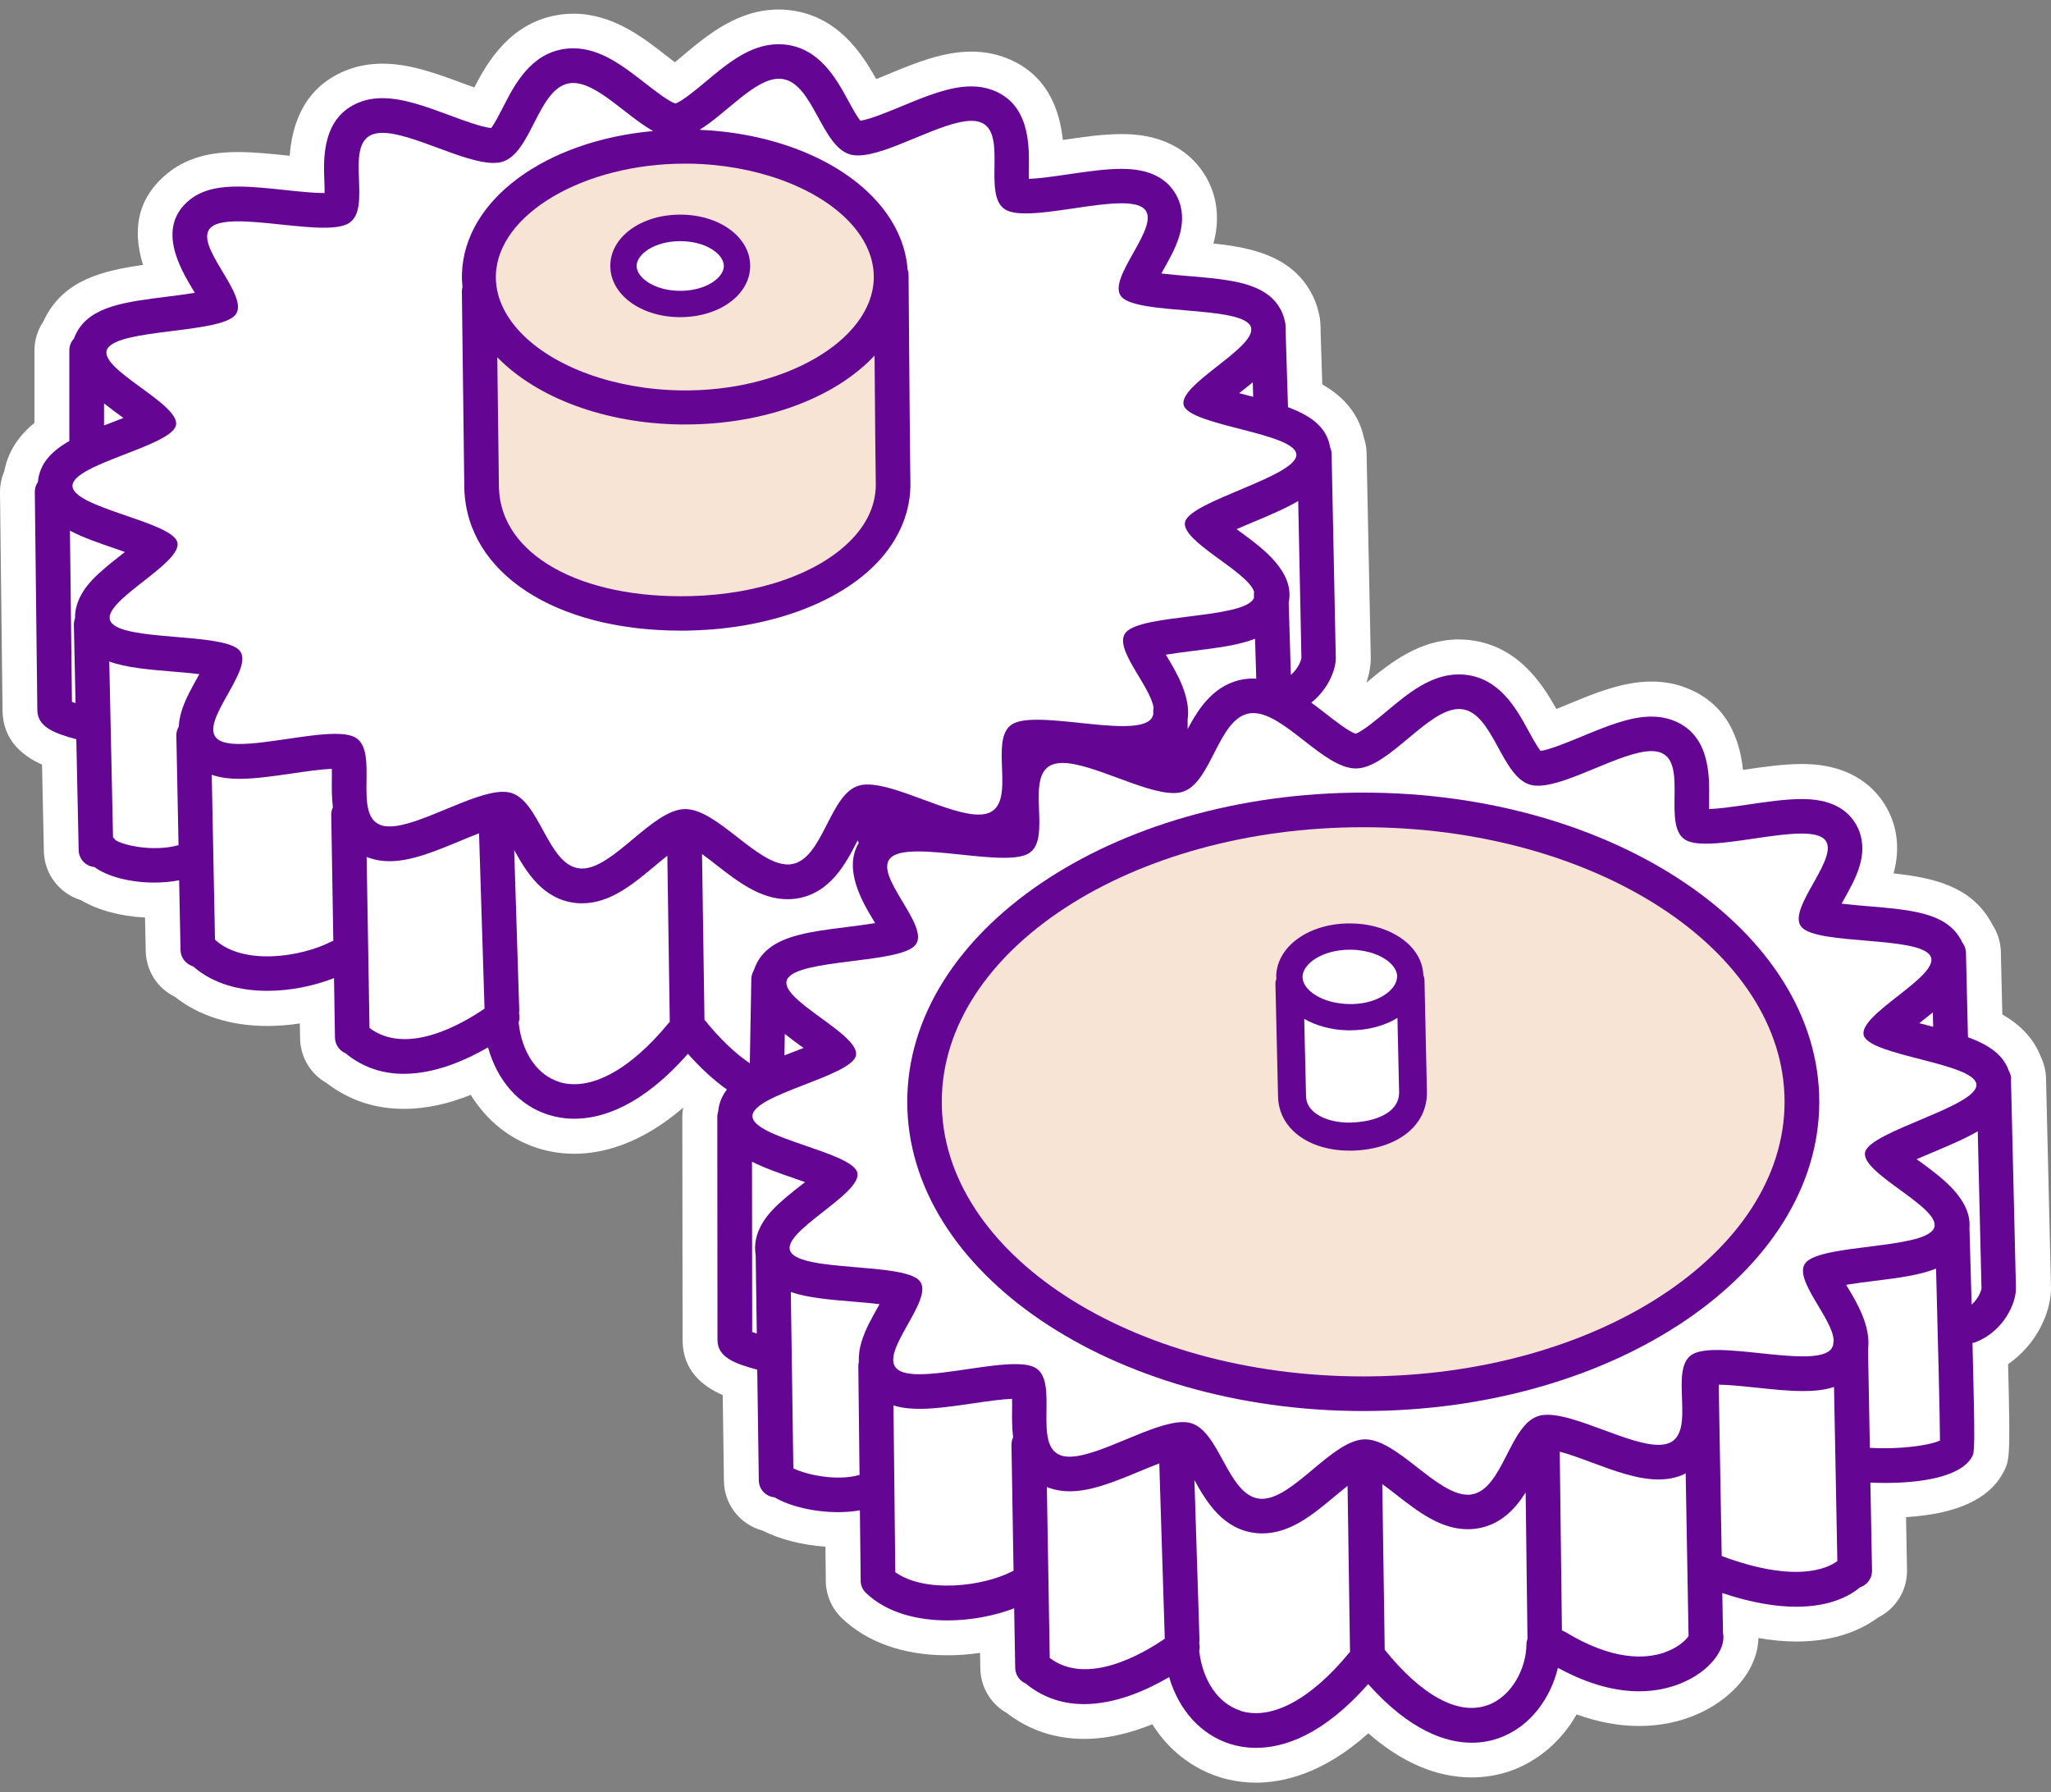
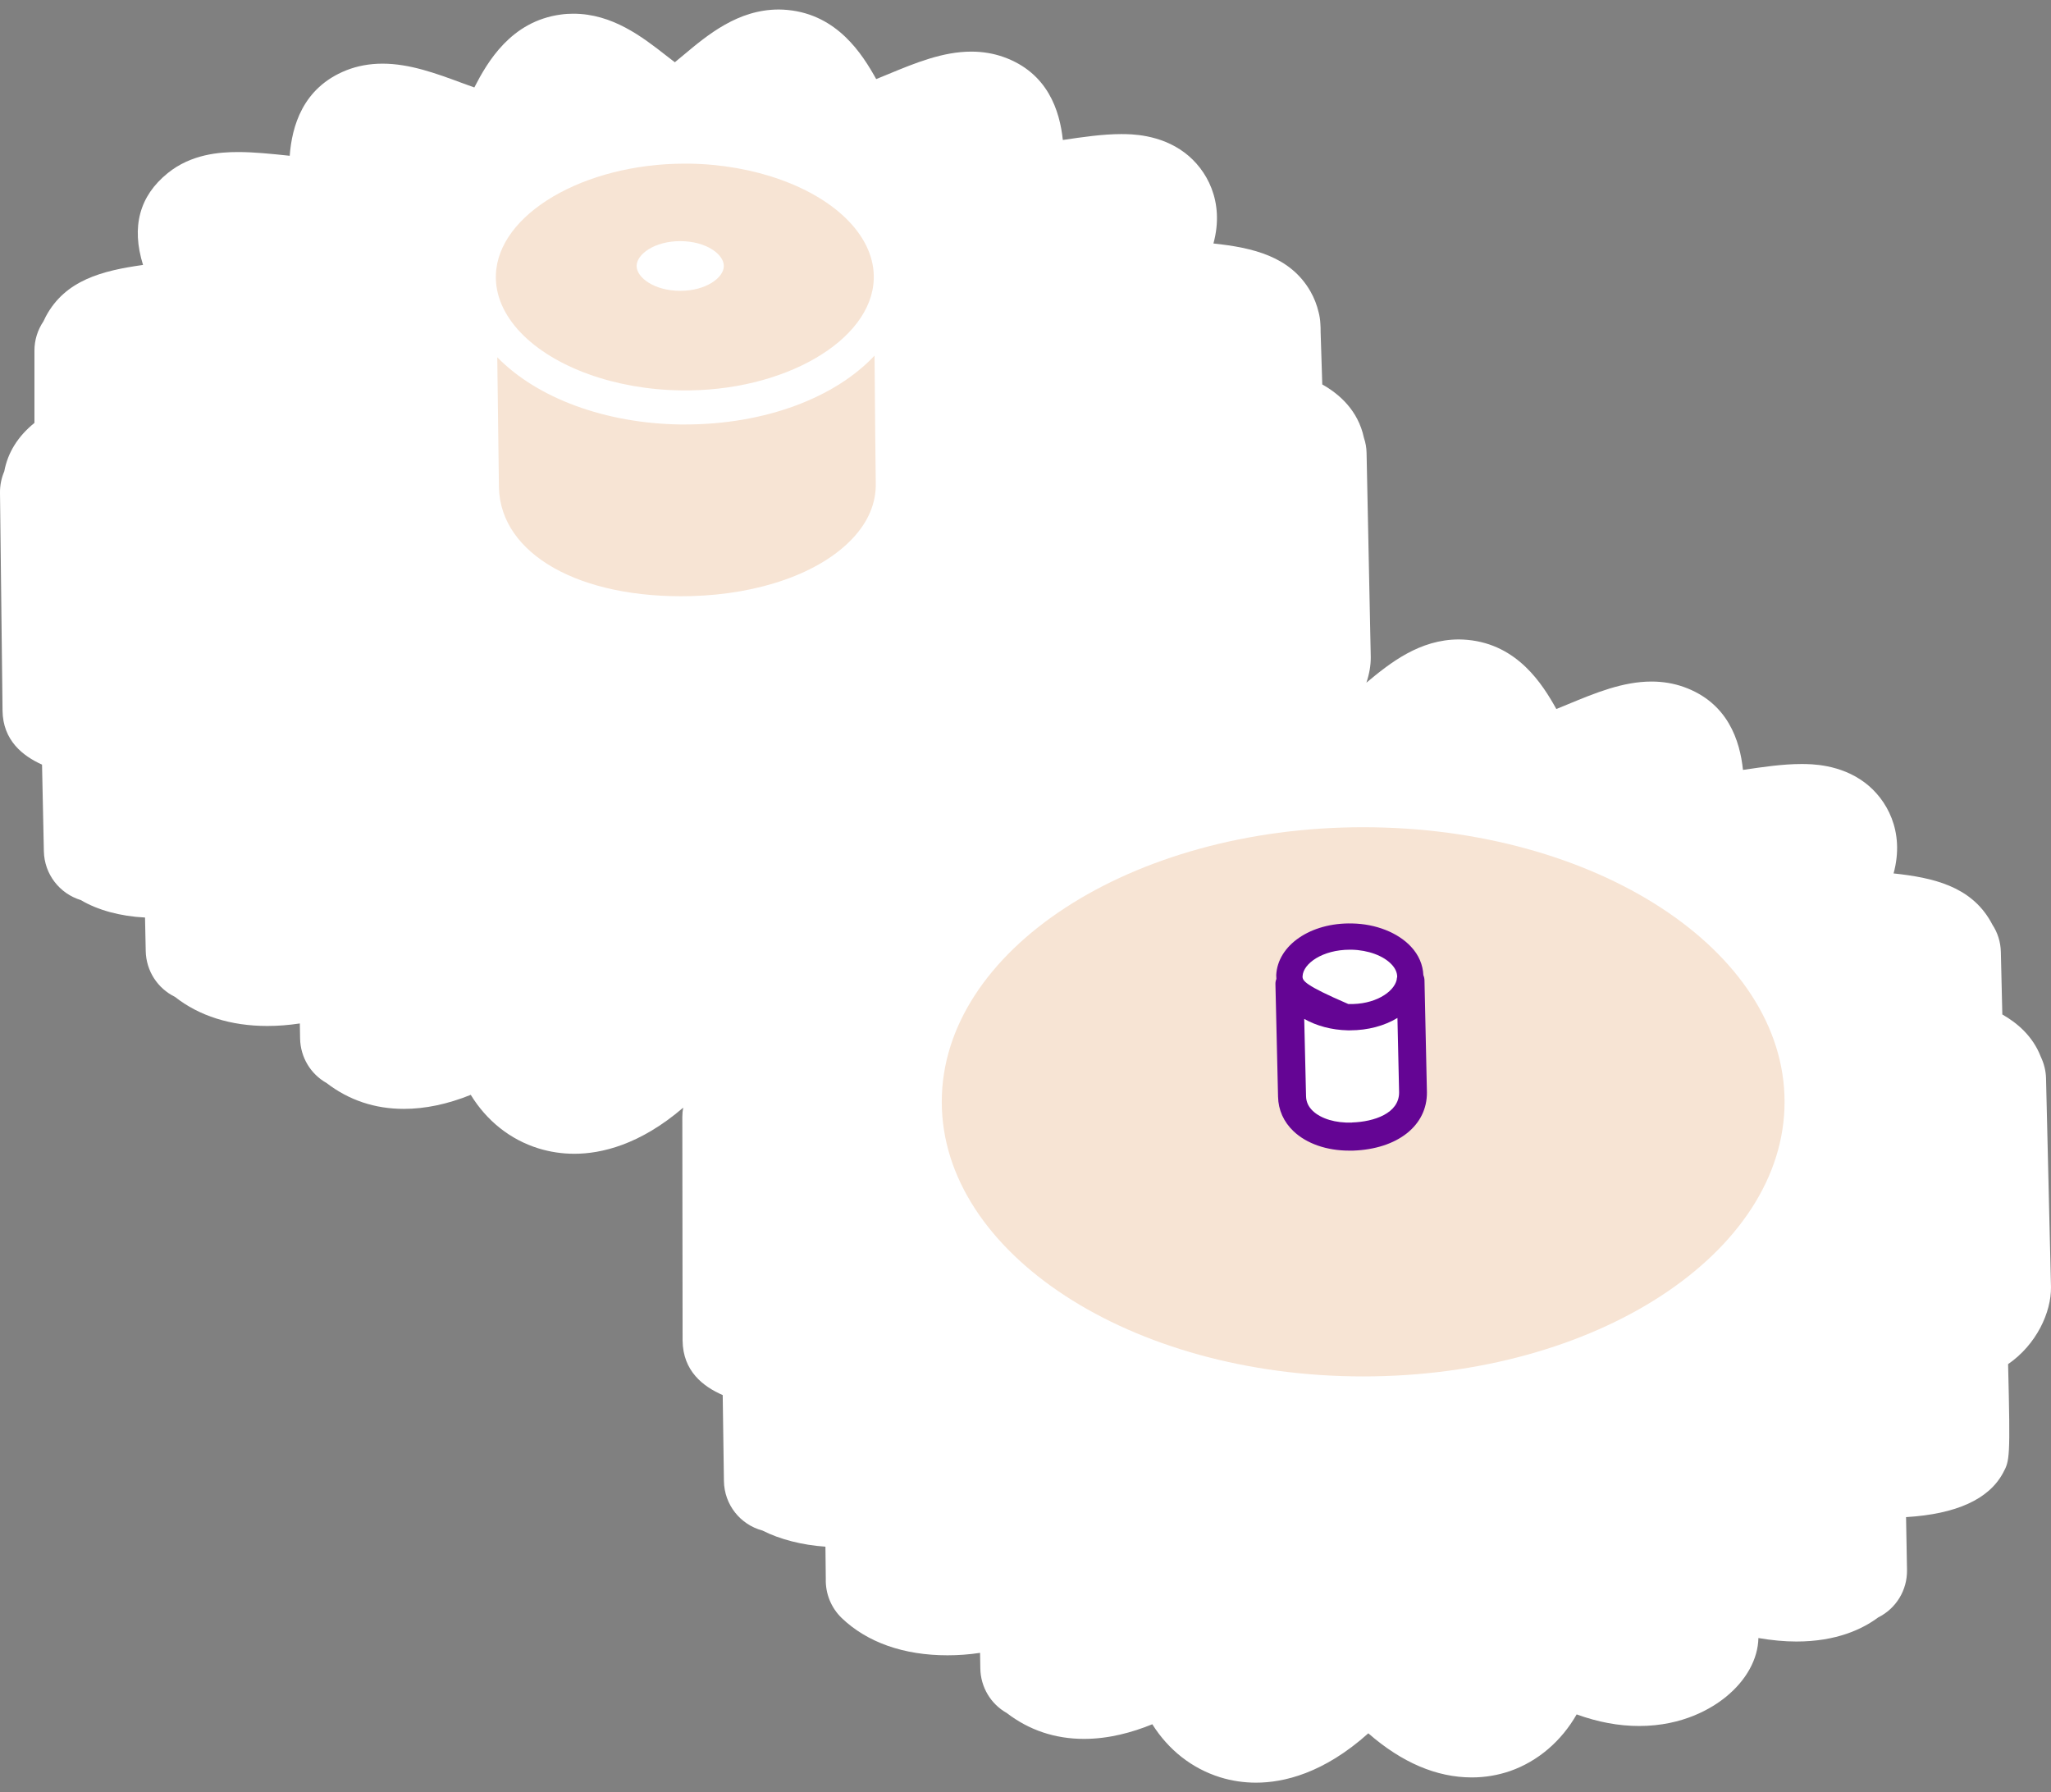
<svg xmlns="http://www.w3.org/2000/svg" width="190" height="166" viewBox="0 0 190 166" fill="none">
  <rect x="0" y="0" width="190" height="166" fill="#808080" stroke="none" />
  <g clip-path="url(#clip0_3447_900)">
    <path d="M189.999 119.206L189.539 99.868C189.523 99.189 189.353 98.511 189.054 97.882C188.303 95.927 186.808 94.716 185.491 93.965L185.354 88.16C185.33 87.255 185.063 86.391 184.562 85.632C184.506 85.519 184.449 85.422 184.401 85.334C182.535 82.079 179.061 81.288 175.417 80.901C176.483 76.993 174.771 74.013 172.759 72.495C170.465 70.767 167.766 70.767 166.878 70.767C165.157 70.767 163.307 71.041 161.497 71.308C161.489 71.308 161.473 71.308 161.465 71.308C161.182 68.611 160.075 65.091 155.979 63.629C155.05 63.298 154.04 63.128 152.99 63.128C150.34 63.128 147.779 64.186 145.299 65.212C145.04 65.317 144.628 65.486 144.176 65.672C142.891 63.363 140.589 59.705 135.96 59.269C135.693 59.245 135.419 59.228 135.152 59.228C131.516 59.228 128.786 61.392 126.58 63.233C126.847 62.442 126.992 61.635 126.984 60.859L126.596 41.957C126.588 41.48 126.508 41.012 126.354 40.56C125.805 37.976 124.027 36.474 122.492 35.61L122.339 30.725C122.339 30.475 122.339 30.224 122.315 29.966C122.298 29.627 122.25 29.296 122.161 28.949C121.999 28.254 121.741 27.592 121.394 26.986C119.527 23.741 116.062 22.941 112.41 22.553C113.476 18.645 111.764 15.666 109.752 14.148C107.458 12.42 104.759 12.42 103.87 12.42C102.15 12.42 100.3 12.694 98.49 12.961C98.482 12.961 98.466 12.961 98.458 12.961C98.175 10.264 97.068 6.743 92.972 5.282C92.043 4.951 91.033 4.781 89.983 4.781C87.333 4.781 84.772 5.839 82.292 6.865C82.033 6.97 81.621 7.139 81.169 7.325C79.884 5.016 77.582 1.358 72.953 0.922C72.686 0.897 72.411 0.881 72.145 0.881C68.364 0.881 65.56 3.223 63.315 5.104C63.137 5.258 62.838 5.508 62.515 5.766C62.2 5.532 61.909 5.298 61.731 5.161C59.509 3.425 56.738 1.269 53.103 1.269C52.715 1.269 52.319 1.293 51.94 1.35C47.326 1.971 45.145 5.758 43.941 8.1C43.489 7.939 43.061 7.785 42.778 7.68C40.403 6.8 37.947 5.896 35.434 5.896C34.231 5.896 33.099 6.106 32.065 6.517C28.018 8.14 27.04 11.734 26.838 14.431C26.79 14.431 26.75 14.422 26.701 14.414C25.158 14.253 23.558 14.083 22.056 14.083C20.294 14.083 17.701 14.285 15.536 16.037C12.918 18.153 12.151 21.003 13.25 24.54C9.461 25.073 6.051 25.945 4.25 29.304C4.169 29.457 4.096 29.611 4.024 29.764C3.482 30.564 3.191 31.5 3.191 32.469V39.171C1.648 40.423 0.719 41.925 0.396 43.66C0.13 44.282 -0.008 44.952 0 45.639L0.235 65.817C0.267 68.595 2.133 70.032 3.894 70.823L4.064 78.858C4.112 80.981 5.526 82.774 7.489 83.371C9.049 84.3 11.149 84.873 13.435 84.986L13.5 88.095C13.54 89.936 14.599 91.551 16.207 92.334C18.444 94.103 21.393 95.031 24.762 95.031C25.748 95.031 26.766 94.95 27.776 94.797L27.8 96.194C27.832 97.922 28.769 99.48 30.248 100.312C32.316 101.903 34.723 102.71 37.414 102.71C39.393 102.71 41.461 102.274 43.61 101.41C45.081 103.808 47.254 105.552 49.879 106.368C50.946 106.699 52.069 106.868 53.208 106.868C55.688 106.868 59.267 106.053 63.29 102.597C63.234 102.88 63.209 103.162 63.209 103.453L63.234 124.172C63.266 127.006 65.14 128.428 66.95 129.219L67.063 137.18C67.095 139.369 68.574 141.218 70.634 141.767C72.234 142.582 74.318 143.115 76.467 143.261L76.499 146.232C76.459 147.605 76.992 148.921 77.978 149.874C80.337 152.127 83.714 153.322 87.769 153.322C88.763 153.322 89.781 153.249 90.791 153.096L90.815 154.549C90.847 156.277 91.784 157.835 93.263 158.667C95.331 160.258 97.739 161.065 100.429 161.065C102.691 161.065 104.872 160.476 106.747 159.709C108.241 162.083 110.414 163.802 113.024 164.618C114.09 164.949 115.213 165.119 116.36 165.119C118.905 165.119 122.613 164.263 126.758 160.548C129.868 163.261 133.084 164.634 136.348 164.634C137.568 164.634 138.755 164.432 139.886 164.045C142.479 163.14 144.645 161.267 146.058 158.796C148.038 159.515 149.969 159.87 151.843 159.87C155.947 159.87 158.629 158.191 159.865 157.189C161.78 155.639 162.854 153.661 162.895 151.723C164.123 151.933 165.302 152.046 166.417 152.046C170.117 152.046 172.533 150.899 173.987 149.817C175.643 148.994 176.694 147.298 176.661 145.409L176.572 140.523C181.234 140.241 184.247 138.868 185.556 136.43C186.17 135.291 186.243 135.146 186.025 126.352C188.658 124.544 190.032 121.54 189.999 119.214V119.206Z" fill="white" />
-     <path d="M186.307 99.948C186.307 99.665 186.218 99.407 186.089 99.181C185.572 97.647 184.134 96.742 182.308 96.072L182.122 88.248C182.114 87.885 181.985 87.553 181.775 87.287C181.718 87.158 181.662 87.045 181.605 86.956C180.224 84.542 177.049 84.275 173.042 83.936C172.355 83.88 171.426 83.799 170.602 83.702C170.667 83.589 170.723 83.492 170.772 83.395C171.321 82.41 171.895 81.401 172.226 80.351C173.228 77.202 171.402 75.522 170.82 75.086C169.535 74.126 167.96 74.012 166.886 74.012C165.407 74.012 163.67 74.271 161.99 74.513C160.681 74.707 159.324 74.901 158.33 74.941C158.322 74.586 158.33 74.19 158.33 73.875C158.354 71.8 158.403 67.948 154.888 66.689C154.307 66.479 153.669 66.374 152.99 66.374C150.986 66.374 148.821 67.27 146.535 68.215C145.347 68.707 143.602 69.426 142.722 69.555C142.39 69.151 141.914 68.279 141.607 67.714C140.476 65.639 138.917 62.797 135.661 62.49C135.491 62.474 135.321 62.466 135.152 62.466C132.542 62.466 130.434 64.226 128.398 65.93C127.566 66.624 126.2 67.763 125.586 67.956C124.972 67.787 123.591 66.705 122.751 66.051C122.331 65.72 121.91 65.397 121.474 65.082C123.025 63.855 123.761 62.038 123.744 60.923L123.357 42.029C123.357 41.819 123.3 41.617 123.219 41.431C122.912 39.526 121.361 38.476 119.317 37.717L119.099 30.716C119.107 30.523 119.099 30.337 119.083 30.159V30.103C119.083 29.965 119.051 29.844 119.018 29.715C118.913 29.223 118.735 28.843 118.59 28.585C117.209 26.17 114.034 25.904 110.026 25.565C109.34 25.508 108.411 25.428 107.587 25.331C107.651 25.218 107.708 25.121 107.756 25.024C108.306 24.039 108.879 23.029 109.21 21.98C110.212 18.831 108.386 17.151 107.805 16.715C106.52 15.754 104.945 15.641 103.87 15.641C102.392 15.641 100.655 15.9 98.975 16.142C97.666 16.336 96.308 16.529 95.315 16.57C95.307 16.214 95.315 15.819 95.315 15.504C95.339 13.429 95.388 9.577 91.873 8.317C91.291 8.108 90.653 8.003 89.975 8.003C87.971 8.003 85.806 8.899 83.52 9.844C82.332 10.336 80.587 11.055 79.706 11.184C79.375 10.78 78.898 9.908 78.591 9.343C77.46 7.268 75.901 4.426 72.645 4.119C72.476 4.103 72.306 4.094 72.136 4.094C69.527 4.094 67.418 5.855 65.382 7.559C64.55 8.253 63.185 9.391 62.571 9.585C61.957 9.416 60.576 8.334 59.735 7.68C57.708 6.105 55.615 4.474 53.095 4.474C52.852 4.474 52.602 4.49 52.359 4.522C49.144 4.958 47.666 7.841 46.591 9.949C46.292 10.53 45.824 11.45 45.5 11.862C44.579 11.765 42.899 11.144 41.647 10.675C39.441 9.86 37.357 9.093 35.426 9.093C34.642 9.093 33.907 9.222 33.261 9.488C29.819 10.869 29.965 14.697 30.046 16.756C30.062 17.087 30.07 17.506 30.07 17.878C30.046 17.878 30.013 17.878 29.981 17.878C28.987 17.878 27.646 17.732 26.354 17.595C24.891 17.442 23.38 17.28 22.047 17.28C20.714 17.28 18.913 17.418 17.564 18.516C14.413 21.067 16.74 24.935 17.855 26.8C17.911 26.897 17.976 27.01 18.048 27.123C17.208 27.261 16.255 27.382 15.544 27.47C11.561 27.971 8.41 28.359 7.101 30.797C6.996 30.991 6.916 31.177 6.851 31.362C6.584 31.645 6.423 32.025 6.423 32.444V40.85C4.807 41.771 3.66 42.917 3.514 44.637C3.329 44.904 3.224 45.218 3.224 45.574L3.458 65.752C3.474 67.327 4.985 67.908 7.069 68.473L7.287 78.752C7.303 79.576 7.95 80.238 8.75 80.311C9.97 81.215 12.118 81.748 14.308 81.748C15.083 81.748 15.851 81.675 16.594 81.538L16.723 88.006C16.74 88.724 17.224 89.314 17.887 89.508C19.745 91.147 22.249 91.776 24.762 91.776C26.968 91.776 29.173 91.292 30.942 90.598L31.031 96.112C31.039 96.775 31.459 97.34 32.041 97.574C32.065 97.598 32.09 97.623 32.114 97.647C33.77 98.963 35.596 99.463 37.413 99.463C40.322 99.463 43.182 98.188 45.21 97.009C46.058 100.101 48.094 102.419 50.833 103.267C51.463 103.46 52.262 103.622 53.208 103.622C55.801 103.622 59.485 102.427 63.726 97.606C64.922 98.955 66.134 100.061 67.338 100.917C66.893 101.498 66.602 102.16 66.53 102.952C66.481 103.105 66.449 103.267 66.449 103.436L66.465 124.123C66.481 125.714 68.032 126.295 70.149 126.869L70.294 137.123C70.303 137.947 70.941 138.617 71.749 138.69C73.179 139.538 75.465 140.063 77.646 140.063C78.341 140.063 79.012 140.006 79.658 139.893L79.731 146.28C79.698 146.732 79.86 147.201 80.215 147.54C82.138 149.381 84.958 150.091 87.769 150.091C89.983 150.091 92.18 149.647 93.95 148.969L94.046 154.492C94.055 155.154 94.475 155.719 95.056 155.953C95.081 155.978 95.105 156.002 95.129 156.026C96.785 157.342 98.611 157.843 100.429 157.843C103.378 157.843 106.27 156.535 108.306 155.34C109.202 158.4 111.246 160.685 113.985 161.541C114.615 161.735 115.415 161.896 116.36 161.896C118.929 161.896 122.573 160.725 126.742 155.986C130.595 160.306 133.94 161.42 136.347 161.42C137.333 161.42 138.173 161.234 138.811 161.008C141.801 159.966 143.667 157.221 144.321 154.484C147.286 156.099 149.799 156.656 151.835 156.656C155.018 156.656 157.046 155.324 157.821 154.694C158.888 153.83 159.865 152.497 159.615 151.246L159.55 147.556C162.329 148.484 164.591 148.824 166.409 148.824C169.576 148.824 171.402 147.79 172.315 147.023C172.969 146.805 173.429 146.199 173.421 145.481L173.268 137.325C173.688 137.35 174.148 137.358 174.641 137.358C177.639 137.358 181.63 136.897 182.696 134.911C182.906 134.515 182.987 134.362 182.728 124.39C182.849 124.374 182.971 124.341 183.084 124.293C185.621 123.259 186.776 120.716 186.752 119.303L186.291 99.964L186.307 99.948Z" fill="#640594" />
    <path d="M179.085 95.111C178.931 95.071 178.778 95.031 178.624 94.99C178.374 94.926 178.091 94.853 177.8 94.772C178.22 94.441 178.64 94.11 179.053 93.771L179.085 95.111Z" fill="white" />
    <path d="M125.602 71.178C125.602 71.178 125.635 71.178 125.651 71.178C128.648 71.121 132.259 65.671 135.152 65.671C135.224 65.671 135.289 65.671 135.362 65.679C138.375 65.962 139.07 72.106 141.889 72.72C142.075 72.76 142.269 72.776 142.487 72.776C145.266 72.776 150.243 69.571 152.99 69.571C153.297 69.571 153.571 69.611 153.814 69.7C156.448 70.645 153.887 76.612 156.205 77.831C156.633 78.057 157.264 78.146 158.023 78.146C160.519 78.146 164.389 77.21 166.885 77.21C167.766 77.21 168.477 77.323 168.897 77.637C170.852 79.107 165.367 84.194 166.902 85.882C168.429 87.553 177.768 86.689 178.826 88.546C179.868 90.363 172.104 93.94 172.654 95.902C173.187 97.808 183.067 98.47 183.092 100.489C183.116 102.499 173.276 104.776 172.783 106.706C172.282 108.692 180.135 111.954 179.133 113.812C178.115 115.701 168.76 115.225 167.281 116.953C166.013 118.43 169.826 122.137 169.867 124.179C169.842 124.3 169.826 124.422 169.826 124.551C169.77 124.761 169.673 124.963 169.479 125.116C169.002 125.504 168.105 125.633 167.007 125.633C164.68 125.633 161.4 125.043 159.073 125.043C158.104 125.043 157.296 125.148 156.795 125.439C154.509 126.755 157.215 132.617 154.606 133.667C154.323 133.78 154 133.829 153.636 133.829C150.914 133.829 146.115 131.043 143.36 131.043C143.093 131.043 142.843 131.067 142.608 131.132C139.813 131.858 139.264 138.019 136.267 138.431C136.17 138.447 136.065 138.447 135.96 138.447C133.092 138.447 129.432 133.32 126.467 133.32C126.451 133.32 126.435 133.32 126.418 133.32C123.421 133.376 119.81 138.827 116.918 138.827C116.845 138.827 116.78 138.827 116.708 138.819C113.694 138.536 112.999 132.391 110.18 131.778C109.994 131.737 109.8 131.721 109.582 131.721C106.803 131.721 101.826 134.927 99.079 134.927C98.772 134.927 98.498 134.886 98.255 134.797C95.622 133.853 98.183 127.886 95.864 126.666C95.436 126.44 94.806 126.351 94.046 126.351C91.55 126.351 87.68 127.288 85.184 127.288C84.303 127.288 83.592 127.175 83.172 126.86C81.217 125.391 86.703 120.304 85.168 118.616C83.641 116.945 74.302 117.809 73.243 115.951C72.201 114.135 79.965 110.558 79.415 108.595C78.882 106.69 69.729 105.406 69.705 103.387C69.68 101.377 78.793 99.722 79.286 97.792C79.787 95.805 71.934 92.543 72.936 90.686C73.954 88.796 83.309 89.273 84.788 87.545C86.282 85.793 80.676 80.932 82.59 79.382C83.067 78.994 83.964 78.865 85.063 78.865C87.389 78.865 90.669 79.454 92.996 79.454C93.966 79.454 94.773 79.349 95.274 79.058C97.561 77.742 94.854 71.88 97.464 70.831C97.746 70.718 98.07 70.669 98.433 70.669C101.156 70.669 105.955 73.455 108.709 73.455C108.976 73.455 109.227 73.431 109.461 73.366C112.256 72.639 112.805 66.478 115.803 66.067C115.9 66.05 116.005 66.05 116.11 66.05C118.978 66.05 122.637 71.178 125.602 71.178Z" fill="white" />
    <path d="M74.173 96.872C74.253 96.929 74.342 97.001 74.439 97.066C74.076 97.211 73.72 97.349 73.421 97.462C73.171 97.558 72.92 97.655 72.67 97.752L72.702 95.766C73.203 96.17 73.712 96.541 74.165 96.872H74.173Z" fill="white" />
    <path d="M120.553 60.964C120.537 61.174 120.246 61.949 119.584 62.514C119.495 59.64 119.422 57.088 119.382 55.821C119.972 52.978 116.974 50.782 114.906 49.272C114.793 49.191 114.672 49.103 114.551 49.014C115.092 48.78 115.633 48.545 116.07 48.368C117.613 47.722 119.067 47.108 120.263 46.406L120.561 60.98L120.553 60.964Z" fill="white" />
    <path d="M116.385 62.87C116.296 62.87 116.207 62.846 116.11 62.846C115.868 62.846 115.617 62.862 115.375 62.894C112.547 63.274 111.069 65.551 110.019 67.529V66.665C110.334 64.541 108.968 62.264 108.193 60.964C108.136 60.867 108.072 60.755 107.999 60.641C108.839 60.504 109.793 60.383 110.503 60.294C112.749 60.011 114.729 59.769 116.264 59.164C116.296 60.278 116.336 61.538 116.377 62.862L116.385 62.87Z" fill="white" />
    <path d="M116.094 36.757C115.932 36.717 115.779 36.676 115.617 36.636C115.367 36.571 115.084 36.498 114.793 36.418C115.213 36.087 115.641 35.748 116.053 35.408L116.094 36.757Z" fill="white" />
    <path d="M81.016 32.929C81.056 38.096 81.113 44.136 81.129 44.669C81.185 46.559 80.45 48.327 78.947 49.91C75.958 53.067 70.368 55.053 63.993 55.215C53.709 55.473 46.398 51.347 46.22 45.194L46.066 33.09C49.775 36.893 56.1 39.219 63.024 39.316C63.169 39.316 63.323 39.316 63.468 39.316C70.941 39.316 77.404 36.796 81.016 32.937V32.929Z" fill="#F7E4D4" />
    <path d="M63.064 36.159C56.997 36.078 51.317 34.027 48.239 30.813C46.672 29.174 45.872 27.325 45.937 25.46C46.123 19.824 54.105 15.157 63.444 15.157C63.565 15.157 63.694 15.157 63.815 15.157C69.882 15.238 75.562 17.288 78.64 20.502C80.207 22.141 81.007 23.99 80.942 25.856C80.757 31.564 72.573 36.312 63.064 36.159Z" fill="#F7E4D4" />
    <path d="M9.937 32.324C10.955 30.434 20.311 30.91 21.789 29.183C23.284 27.43 17.677 22.57 19.592 21.019C20.068 20.632 20.965 20.502 22.064 20.502C24.39 20.502 27.671 21.092 29.997 21.092C30.967 21.092 31.775 20.987 32.276 20.696C34.562 19.38 31.855 13.518 34.465 12.468C34.748 12.355 35.071 12.307 35.434 12.307C38.157 12.307 42.956 15.092 45.711 15.092C45.977 15.092 46.228 15.068 46.462 15.004C49.257 14.277 49.807 8.116 52.804 7.704C52.901 7.688 53.006 7.688 53.111 7.688C55.325 7.688 58.023 10.748 60.503 12.137C50.558 13.041 43.02 18.468 42.794 25.347C42.778 25.759 42.802 26.171 42.843 26.575C42.81 26.712 42.786 26.849 42.786 26.994L43.012 45.243C43.239 53.083 51.439 58.413 63.08 58.413C63.411 58.413 63.743 58.413 64.082 58.397C71.288 58.211 77.719 55.853 81.282 52.09C83.358 49.894 84.417 47.286 84.336 44.557C84.312 43.846 84.215 31.734 84.166 25.436C84.166 25.267 84.126 25.105 84.077 24.951C83.9 22.586 82.825 20.309 80.927 18.314C77.404 14.624 71.426 12.307 64.809 12.024C67.281 10.506 69.931 7.292 72.153 7.292C72.225 7.292 72.29 7.292 72.363 7.3C75.376 7.583 76.071 13.728 78.891 14.341C79.076 14.382 79.27 14.398 79.489 14.398C82.268 14.398 87.244 11.193 89.991 11.193C90.298 11.193 90.573 11.233 90.815 11.322C93.449 12.266 90.888 18.233 93.206 19.453C93.635 19.679 94.265 19.768 95.024 19.768C97.52 19.768 101.39 18.831 103.887 18.831C104.767 18.831 105.478 18.944 105.898 19.259C107.853 20.729 102.368 25.816 103.903 27.503C105.43 29.174 114.769 28.311 115.827 30.168C115.868 30.24 115.892 30.313 115.908 30.394V30.628C115.706 32.542 109.146 35.723 109.655 37.532C110.188 39.437 120.069 40.099 120.093 42.118C120.117 44.137 110.277 46.406 109.784 48.336C109.332 50.112 115.561 52.906 116.175 54.803C116.167 54.884 116.158 54.965 116.158 55.054C116.158 55.054 116.158 55.175 116.167 55.368C116.158 55.393 116.15 55.417 116.142 55.441C115.124 57.331 105.769 56.854 104.291 58.582C103.079 60.003 106.537 63.467 106.868 65.551C106.844 65.656 106.835 65.76 106.835 65.874V66.172C106.779 66.382 106.682 66.584 106.488 66.737C106.011 67.125 105.115 67.254 104.016 67.254C101.689 67.254 98.409 66.665 96.082 66.665C95.113 66.665 94.305 66.77 93.804 67.061C91.518 68.377 94.224 74.239 91.615 75.289C91.332 75.402 91.009 75.45 90.645 75.45C87.923 75.45 83.124 72.664 80.369 72.664C80.103 72.664 79.852 72.689 79.618 72.753C76.822 73.48 76.273 79.641 73.276 80.052C73.179 80.069 73.074 80.069 72.969 80.069C70.101 80.069 66.441 74.941 63.476 74.941C63.46 74.941 63.444 74.941 63.428 74.941C60.43 75.006 56.819 80.448 53.927 80.448C53.854 80.448 53.789 80.448 53.717 80.44C50.703 80.158 50.009 74.013 47.189 73.399C47.003 73.359 46.809 73.343 46.591 73.343C43.812 73.343 38.836 76.548 36.089 76.548C35.782 76.548 35.507 76.508 35.265 76.419C32.631 75.474 35.192 69.507 32.873 68.288C32.445 68.062 31.815 67.973 31.056 67.973C28.559 67.973 24.689 68.91 22.193 68.91C21.312 68.91 20.602 68.797 20.181 68.482C18.226 67.012 23.712 61.925 22.177 60.237C20.65 58.566 11.311 59.43 10.252 57.573C9.21 55.756 16.974 52.179 16.425 50.217C15.892 48.311 6.738 47.028 6.714 45.009C6.69 42.998 15.803 41.343 16.296 39.413C16.796 37.427 8.944 34.165 9.945 32.307L9.937 32.324Z" fill="white" />
    <path d="M9.638 37.363C10.163 37.782 10.688 38.17 11.165 38.517C11.246 38.574 11.335 38.647 11.432 38.711C11.068 38.856 10.713 38.994 10.414 39.107C10.155 39.204 9.897 39.309 9.638 39.406V37.355V37.363Z" fill="white" />
    <path d="M6.665 65.009L6.479 49.151C7.675 49.789 9.121 50.281 10.6 50.79C10.883 50.887 11.222 51.008 11.569 51.129C11.472 51.202 11.383 51.275 11.294 51.347C10.325 52.106 9.315 52.898 8.548 53.713C7.287 55.053 6.932 56.289 6.948 57.274C6.883 57.46 6.843 57.654 6.843 57.863L6.997 65.123C6.875 65.082 6.754 65.042 6.657 65.009H6.665Z" fill="white" />
    <path d="M10.681 77.799C10.616 77.71 10.551 77.629 10.47 77.557L10.123 61.27C11.69 61.843 13.718 62.013 16.029 62.207C16.715 62.263 17.645 62.344 18.468 62.441C18.404 62.554 18.347 62.651 18.299 62.748C17.75 63.733 17.176 64.742 16.845 65.792C16.667 66.341 16.586 66.834 16.562 67.294C16.416 67.544 16.328 67.827 16.336 68.133L16.538 78.283C14.114 78.954 11.262 78.243 10.681 77.799Z" fill="white" />
-     <path d="M30.708 87.206C27.832 88.684 22.508 89.435 19.915 87.037L19.616 71.768C20.537 72.083 21.474 72.139 22.185 72.139C23.663 72.139 25.4 71.881 27.081 71.638C28.389 71.445 29.747 71.251 30.74 71.211C30.748 71.566 30.74 71.962 30.74 72.276C30.732 72.963 30.724 73.851 30.837 74.772C30.74 74.981 30.684 75.216 30.684 75.466L30.878 87.142C30.821 87.166 30.756 87.182 30.7 87.214L30.708 87.206Z" fill="white" />
    <path d="M34.23 95.216L33.964 79.366C34.037 79.398 34.101 79.431 34.182 79.455C34.764 79.665 35.402 79.77 36.081 79.77C38.084 79.77 40.249 78.873 42.536 77.929C43.077 77.703 43.739 77.428 44.377 77.186L44.886 93.424C42.641 94.958 37.64 97.776 34.23 95.216Z" fill="white" />
    <path d="M51.794 100.207C49.758 99.577 48.336 97.478 48.045 94.716C48.134 94.433 48.15 94.135 48.078 93.836C48.094 93.739 48.102 93.634 48.102 93.529L47.633 78.736C48.756 80.771 50.307 83.347 53.402 83.646C53.571 83.662 53.741 83.67 53.911 83.67C56.52 83.67 58.629 81.91 60.664 80.206C60.996 79.931 61.408 79.584 61.82 79.261L62.046 94.651C62.046 94.651 61.989 94.708 61.957 94.74C58.37 99.117 54.662 101.111 51.786 100.215L51.794 100.207Z" fill="white" />
    <path d="M65.261 94.458L65.035 79.108C65.496 79.439 65.956 79.802 66.32 80.085C68.347 81.659 70.44 83.29 72.96 83.29C73.203 83.29 73.453 83.274 73.696 83.242C76.903 82.806 78.382 79.939 79.456 77.832C79.48 77.913 79.513 77.993 79.553 78.074C78.091 80.521 79.916 83.581 80.878 85.18C80.934 85.277 80.999 85.39 81.072 85.503C80.231 85.64 79.278 85.761 78.567 85.85C74.584 86.351 71.434 86.738 70.125 89.177C69.996 89.427 69.899 89.669 69.818 89.903C69.689 90.13 69.608 90.38 69.6 90.662L69.462 98.487C68.097 97.566 66.691 96.226 65.269 94.466L65.261 94.458Z" fill="white" />
    <path d="M69.68 123.373L69.664 107.604C70.827 108.193 72.201 108.669 73.607 109.154C73.889 109.251 74.229 109.372 74.576 109.493C74.479 109.566 74.39 109.638 74.301 109.711C73.332 110.47 72.322 111.261 71.555 112.077C70.028 113.708 69.826 115.178 70.003 116.235L70.108 123.519C69.947 123.47 69.801 123.422 69.672 123.373H69.68Z" fill="white" />
    <path d="M73.494 136.001L73.26 119.674C74.811 120.207 76.79 120.377 79.036 120.563C79.723 120.619 80.652 120.7 81.476 120.797C81.411 120.91 81.355 121.007 81.306 121.104C80.757 122.089 80.183 123.098 79.852 124.148C79.61 124.899 79.537 125.561 79.561 126.15C79.529 126.271 79.513 126.401 79.513 126.538L79.626 136.615C77.396 137.245 74.488 136.526 73.494 136.001Z" fill="white" />
    <path d="M93.724 145.569C91.001 146.966 85.685 147.579 82.938 145.625L82.769 130.179C83.641 130.453 84.522 130.494 85.2 130.494C86.679 130.494 88.416 130.235 90.096 129.993C91.405 129.799 92.762 129.605 93.756 129.565C93.764 129.92 93.756 130.316 93.756 130.631C93.748 131.317 93.74 132.205 93.853 133.126C93.756 133.336 93.699 133.57 93.699 133.82L93.893 145.496C93.837 145.52 93.772 145.537 93.715 145.569H93.724Z" fill="white" />
    <path d="M97.246 153.579L96.979 137.728C97.052 137.761 97.116 137.793 97.197 137.817C97.779 138.027 98.417 138.132 99.096 138.132C101.099 138.132 103.264 137.236 105.551 136.291C106.092 136.065 106.754 135.791 107.393 135.548L107.902 151.786C105.656 153.321 100.655 156.139 97.246 153.571V153.579Z" fill="white" />
    <path d="M114.939 158.456C112.871 157.81 111.425 155.711 111.093 152.933C111.15 152.691 111.15 152.441 111.093 152.198C111.109 152.102 111.118 151.997 111.118 151.892L110.649 137.099C111.772 139.134 113.323 141.71 116.417 142.008C116.587 142.024 116.757 142.032 116.926 142.032C119.536 142.032 121.644 140.272 123.68 138.569C124.011 138.294 124.423 137.955 124.835 137.624L125.062 153.014C125.062 153.014 125.005 153.07 124.973 153.103C121.442 157.398 117.791 159.361 114.931 158.472L114.939 158.456Z" fill="white" />
    <path d="M137.762 157.956C135.079 158.892 131.711 157.068 128.277 152.812L128.051 137.462C128.511 137.793 128.972 138.157 129.335 138.439C131.363 140.014 133.456 141.645 135.976 141.645C136.219 141.645 136.469 141.629 136.711 141.597C138.941 141.298 140.331 139.82 141.332 138.238L141.502 151.795C141.446 151.956 141.405 152.126 141.405 152.311C141.397 154.435 140.113 157.14 137.77 157.956H137.762Z" fill="white" />
    <path d="M154.17 153.071C152.417 153.668 149.395 153.83 145.008 151.165C144.911 151.101 144.798 151.06 144.693 151.02L144.491 134.459C145.396 134.701 146.519 135.113 147.416 135.452C149.621 136.268 151.706 137.035 153.636 137.035C154.42 137.035 155.155 136.905 155.802 136.639C155.931 136.59 156.036 136.526 156.157 136.469L156.424 151.545C156.181 151.908 155.454 152.627 154.17 153.063V153.071Z" fill="white" />
    <path d="M159.494 144.116L159.219 128.258C160.197 128.266 161.473 128.403 162.709 128.532C164.172 128.686 165.682 128.847 167.015 128.847C167.896 128.847 168.922 128.791 169.9 128.468L170.207 144.593C169.374 145.223 166.442 146.716 159.494 144.125V144.116Z" fill="white" />
    <path d="M173.22 134.103L173.05 124.987C173.341 122.872 171.992 120.619 171.216 119.327C171.16 119.23 171.095 119.117 171.022 119.004C171.863 118.867 172.816 118.746 173.527 118.657C175.805 118.374 177.809 118.124 179.352 117.502C179.521 123.808 179.707 131.277 179.715 133.425C178.754 133.886 175.983 134.273 173.22 134.103Z" fill="white" />
    <path d="M182.648 120.837C182.591 118.795 182.526 116.445 182.446 113.74C182.664 111.108 179.868 109.057 177.905 107.627C177.792 107.547 177.671 107.458 177.55 107.369C178.091 107.135 178.632 106.901 179.069 106.723C180.587 106.085 182.025 105.48 183.213 104.785L183.56 119.336C183.544 119.546 183.278 120.288 182.639 120.846L182.648 120.837Z" fill="white" />
-     <path d="M63.016 19.88C59.38 19.88 56.537 21.963 56.537 24.628C56.537 27.293 59.38 29.376 63.016 29.376C66.651 29.376 69.495 27.293 69.495 24.628C69.495 21.963 66.651 19.88 63.016 19.88Z" fill="#640594" />
    <path d="M63.016 26.938C60.64 26.938 58.976 25.726 58.976 24.636C58.976 23.546 60.632 22.335 63.016 22.335C65.399 22.335 67.055 23.546 67.055 24.636C67.055 25.726 65.399 26.938 63.016 26.938Z" fill="white" />
-     <path d="M84.045 102.057C84.045 117.85 102.998 130.697 126.289 130.697C149.581 130.697 168.534 117.85 168.534 102.057C168.534 86.263 149.581 73.416 126.289 73.416C102.998 73.416 84.045 86.263 84.045 102.057Z" fill="#640594" />
    <path d="M126.281 76.621C147.803 76.621 165.318 88.03 165.318 102.056C165.318 116.082 147.803 127.491 126.281 127.491C104.759 127.491 87.244 116.082 87.244 102.056C87.244 88.03 104.759 76.621 126.281 76.621Z" fill="#F7E4D4" />
    <path d="M118.396 101.587C118.421 102.807 118.913 103.913 119.834 104.785C121.046 105.931 122.904 106.577 124.981 106.577C125.102 106.577 125.215 106.577 125.336 106.577C129.464 106.432 132.219 104.26 132.187 101.167C132.187 100.861 131.969 91.22 131.961 90.808C131.961 90.638 131.92 90.469 131.856 90.323C131.815 89.371 131.436 88.458 130.709 87.683C129.497 86.383 127.453 85.575 125.255 85.535C121.41 85.446 118.356 87.554 118.227 90.323C118.227 90.445 118.243 90.557 118.243 90.671C118.178 90.824 118.146 91.001 118.154 91.179L118.396 101.604V101.587Z" fill="#640594" />
    <path d="M125.247 103.977C123.744 104.034 122.387 103.63 121.62 102.903C121.208 102.516 120.998 102.056 120.989 101.531L120.82 94.376C121.959 95.022 123.365 95.402 124.851 95.434C124.924 95.434 124.989 95.434 125.061 95.434C126.742 95.434 128.269 95.006 129.456 94.288C129.529 97.396 129.602 100.998 129.61 101.175C129.626 103.129 127.275 103.905 125.255 103.969L125.247 103.977Z" fill="white" />
-     <path d="M125.045 87.966C125.102 87.966 125.15 87.966 125.207 87.966C126.734 87.998 128.164 88.523 128.923 89.338C129.263 89.702 129.432 90.089 129.432 90.477C129.408 90.566 129.392 90.663 129.384 90.76C129.125 91.906 127.324 93.085 124.9 92.996C123.373 92.964 121.943 92.439 121.184 91.624C120.82 91.236 120.65 90.832 120.667 90.421C120.723 89.242 122.525 87.966 125.045 87.966Z" fill="white" />
+     <path d="M125.045 87.966C125.102 87.966 125.15 87.966 125.207 87.966C126.734 87.998 128.164 88.523 128.923 89.338C129.263 89.702 129.432 90.089 129.432 90.477C129.408 90.566 129.392 90.663 129.384 90.76C129.125 91.906 127.324 93.085 124.9 92.996C120.82 91.236 120.65 90.832 120.667 90.421C120.723 89.242 122.525 87.966 125.045 87.966Z" fill="white" />
  </g>
  <defs>
    <clipPath id="clip0_3447_900">
      <rect width="190" height="164.237" fill="white" transform="translate(0 0.881)" />
    </clipPath>
  </defs>
</svg>